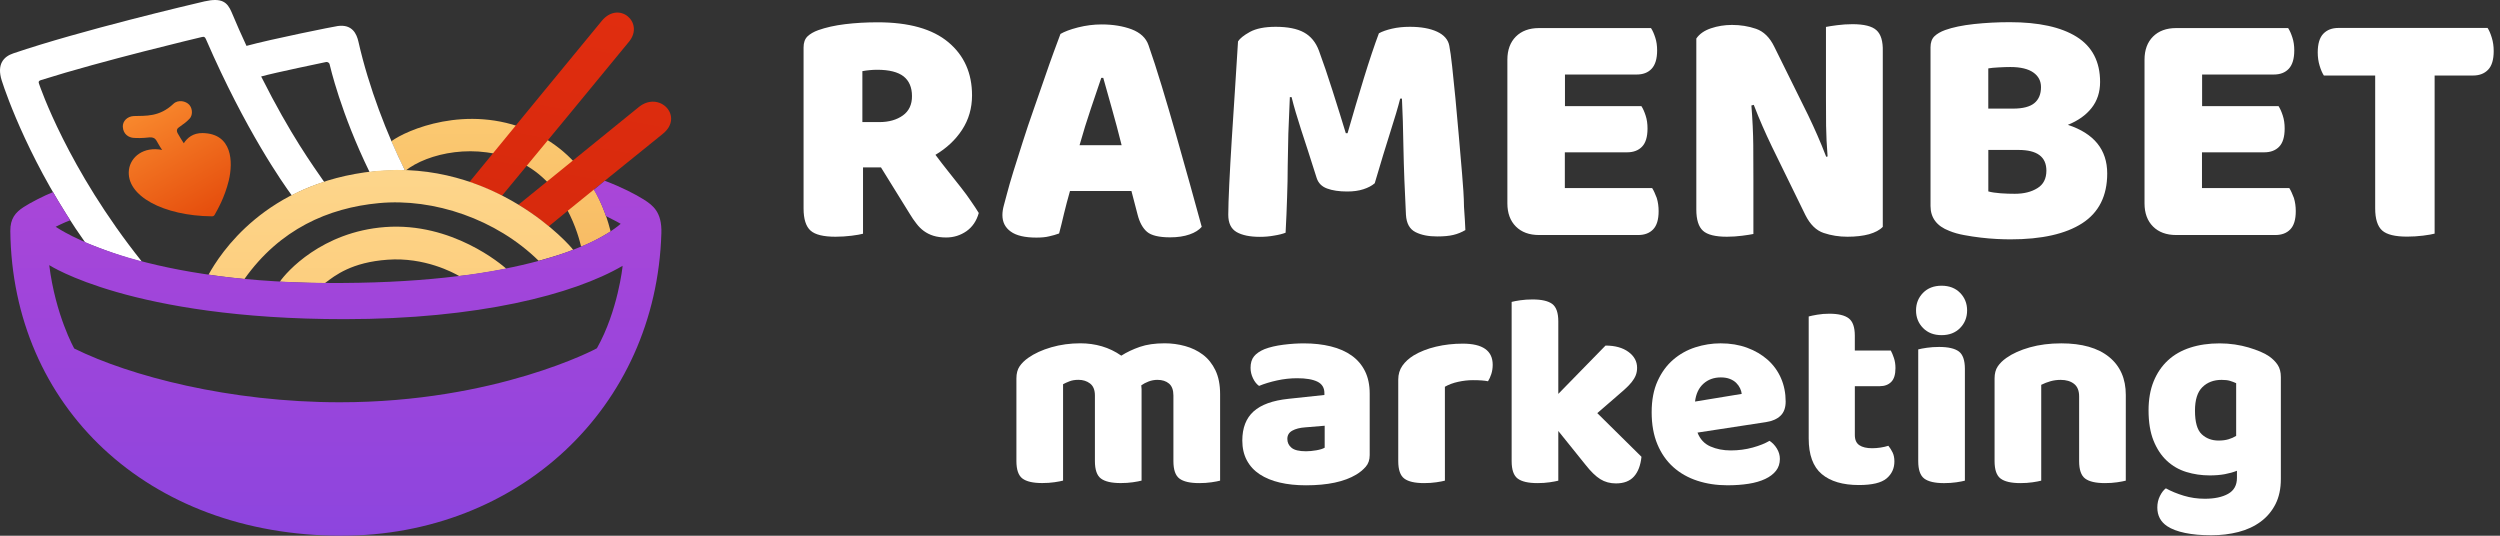
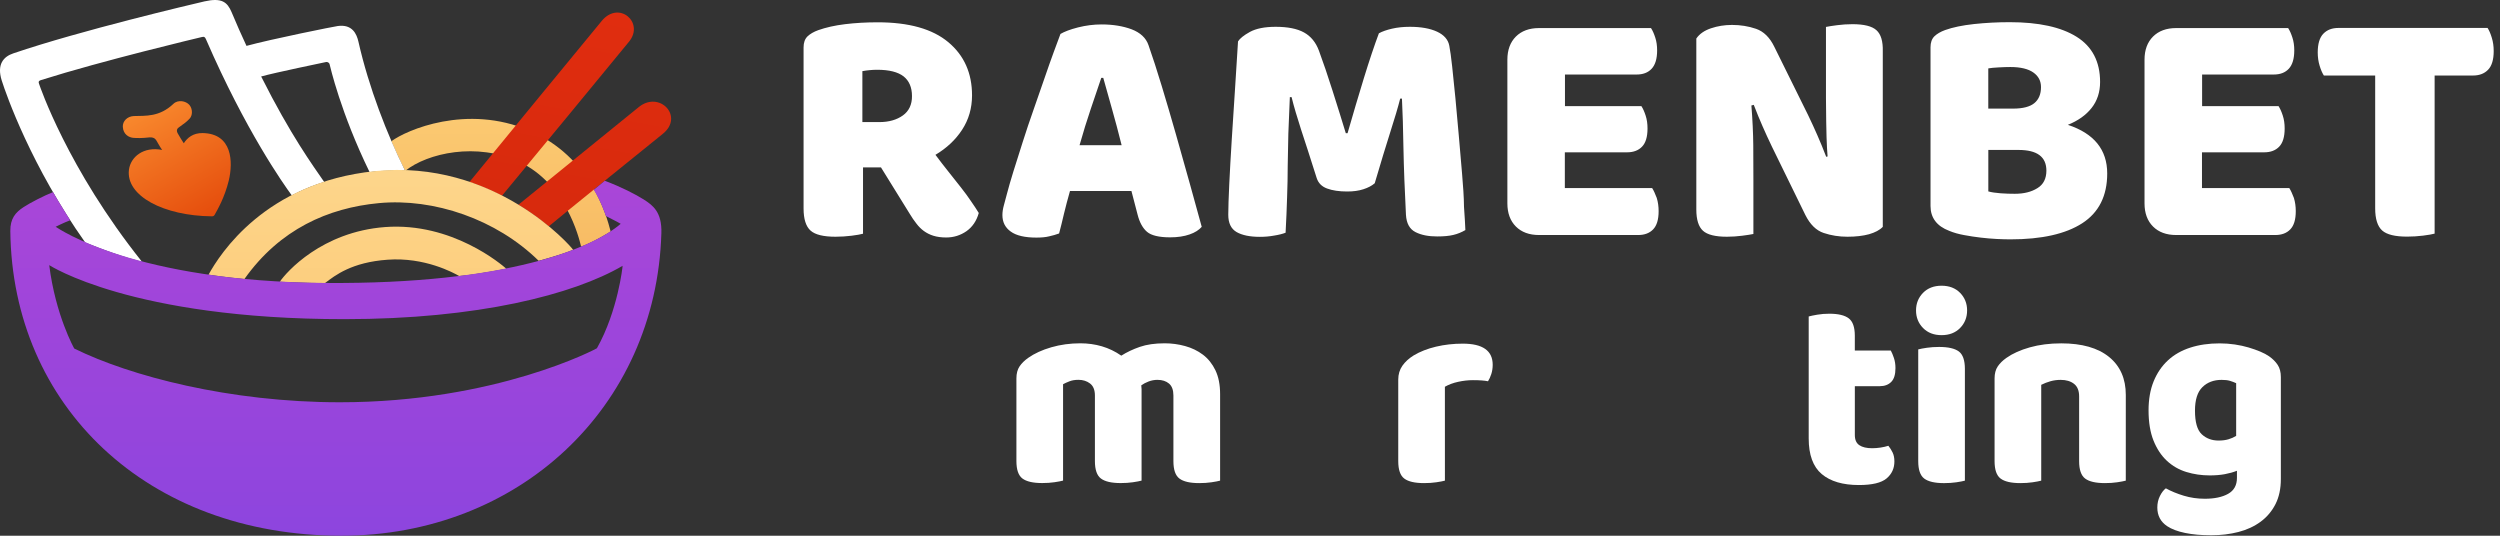
<svg xmlns="http://www.w3.org/2000/svg" width="140" height="30" viewBox="0 0 140 30" fill="none">
  <rect x="0" y="0" width="140" height="30" fill="#333333" stroke="none" />
-   <path fill-rule="evenodd" clip-rule="evenodd" d="M53.811 10.495C53.594 10.215 53.363 9.922 53.119 9.621C52.874 9.313 52.629 8.999 52.385 8.67C53.007 8.299 53.504 7.838 53.875 7.271C54.246 6.704 54.434 6.061 54.434 5.341C54.434 4.096 53.993 3.103 53.105 2.362C52.217 1.62 50.902 1.249 49.147 1.249C48.504 1.249 47.895 1.284 47.322 1.354C46.749 1.424 46.252 1.536 45.818 1.69C45.566 1.781 45.363 1.9 45.217 2.04C45.07 2.187 45 2.39 45 2.655V11.676C45 12.27 45.133 12.683 45.392 12.914C45.651 13.145 46.119 13.257 46.791 13.257C47.099 13.257 47.392 13.236 47.686 13.201C47.98 13.166 48.19 13.124 48.329 13.089V9.376H49.336L50.951 11.984C51.063 12.173 51.189 12.355 51.315 12.515C51.441 12.683 51.581 12.823 51.735 12.935C51.889 13.047 52.064 13.138 52.266 13.201C52.469 13.264 52.707 13.299 52.986 13.299C53.406 13.299 53.783 13.18 54.119 12.949C54.455 12.711 54.685 12.376 54.811 11.928C54.699 11.739 54.552 11.522 54.384 11.278C54.224 11.033 54.028 10.774 53.811 10.495ZM50.559 6.466C50.216 6.711 49.776 6.837 49.244 6.837H48.293V3.984C48.433 3.956 48.566 3.942 48.699 3.928C48.832 3.914 48.972 3.907 49.126 3.907C49.797 3.907 50.287 4.033 50.602 4.278C50.91 4.523 51.071 4.893 51.071 5.376C51.077 5.851 50.902 6.222 50.559 6.466ZM65.854 7.529C65.588 6.599 65.323 5.69 65.057 4.816C64.791 3.942 64.546 3.18 64.316 2.529C64.176 2.123 63.861 1.83 63.372 1.641C62.882 1.459 62.323 1.368 61.687 1.368C61.246 1.368 60.806 1.424 60.365 1.536C59.924 1.648 59.603 1.774 59.386 1.9C59.295 2.131 59.176 2.459 59.015 2.9C58.854 3.341 58.679 3.83 58.491 4.383C58.303 4.936 58.099 5.516 57.883 6.131C57.666 6.746 57.463 7.348 57.275 7.942C57.086 8.529 56.911 9.082 56.751 9.599C56.59 10.11 56.471 10.543 56.38 10.886C56.317 11.124 56.261 11.334 56.212 11.515C56.163 11.69 56.135 11.872 56.135 12.046C56.135 12.438 56.289 12.745 56.604 12.969C56.912 13.193 57.394 13.305 58.038 13.305C58.318 13.305 58.556 13.284 58.751 13.235C58.947 13.193 59.136 13.137 59.31 13.074C59.401 12.731 59.492 12.361 59.583 11.969C59.681 11.577 59.786 11.151 59.919 10.696H63.36L63.703 12.011C63.815 12.459 63.997 12.78 64.234 12.983C64.472 13.186 64.905 13.291 65.528 13.291C65.948 13.291 66.311 13.235 66.612 13.13C66.92 13.025 67.143 12.878 67.297 12.703C67.108 12.004 66.884 11.199 66.633 10.297C66.378 9.383 66.119 8.467 65.854 7.529ZM60.455 8.131C60.658 7.411 60.868 6.732 61.084 6.096C61.3 5.46 61.497 4.886 61.671 4.362H61.783C61.923 4.873 62.084 5.446 62.266 6.082C62.448 6.725 62.63 7.404 62.811 8.131H60.455ZM81.875 9.718C81.819 9.04 81.756 8.333 81.693 7.599C81.63 6.865 81.567 6.165 81.504 5.508C81.441 4.851 81.378 4.256 81.322 3.732C81.266 3.208 81.21 2.816 81.161 2.564C81.098 2.221 80.867 1.956 80.476 1.774C80.084 1.592 79.574 1.501 78.951 1.501C78.58 1.501 78.252 1.536 77.951 1.606C77.65 1.676 77.407 1.76 77.218 1.865C76.966 2.536 76.687 3.369 76.379 4.369C76.071 5.362 75.771 6.397 75.463 7.46H75.365C75.26 7.131 75.148 6.761 75.022 6.348C74.896 5.935 74.763 5.523 74.63 5.103C74.497 4.683 74.364 4.278 74.231 3.886C74.098 3.494 73.972 3.145 73.86 2.837C73.685 2.368 73.405 2.026 73.021 1.816C72.643 1.606 72.112 1.501 71.441 1.501C70.819 1.501 70.336 1.599 69.993 1.788C69.65 1.977 69.427 2.159 69.329 2.319C69.28 3.13 69.224 4.018 69.161 4.983C69.098 5.948 69.035 6.885 68.979 7.801C68.923 8.717 68.874 9.549 68.839 10.305C68.804 11.06 68.783 11.634 68.783 12.025C68.783 12.494 68.937 12.815 69.252 12.997C69.56 13.172 69.993 13.263 70.553 13.263C70.819 13.263 71.084 13.242 71.35 13.193C71.616 13.151 71.833 13.095 71.993 13.032C72.028 12.312 72.063 11.647 72.077 11.053C72.098 10.459 72.112 9.864 72.112 9.284C72.119 8.704 72.133 8.102 72.147 7.487C72.168 6.872 72.196 6.186 72.231 5.438H72.329C72.455 5.956 72.637 6.564 72.86 7.256C73.091 7.948 73.378 8.85 73.734 9.969C73.825 10.249 74.014 10.445 74.314 10.556C74.615 10.668 74.992 10.724 75.447 10.724C75.79 10.724 76.09 10.682 76.349 10.598C76.608 10.514 76.825 10.402 76.985 10.262C77.328 9.094 77.621 8.136 77.859 7.388C78.097 6.64 78.286 6.017 78.411 5.521H78.509C78.544 6.269 78.579 7.199 78.593 8.297C78.614 9.402 78.663 10.647 78.733 12.024C78.761 12.507 78.936 12.828 79.264 12.996C79.592 13.164 79.998 13.241 80.481 13.241C80.852 13.241 81.152 13.213 81.383 13.157C81.621 13.101 81.845 13.01 82.061 12.884C82.047 12.576 82.026 12.143 81.984 11.583C81.98 11.019 81.931 10.404 81.875 9.718ZM92.519 10.53H87.631V8.53H91.114C91.471 8.53 91.75 8.425 91.953 8.215C92.156 8.005 92.261 7.67 92.261 7.194C92.261 6.928 92.226 6.683 92.156 6.474C92.086 6.257 92.009 6.082 91.918 5.943H87.638V4.173H91.652C92.009 4.173 92.288 4.068 92.491 3.851C92.694 3.634 92.799 3.292 92.799 2.823C92.799 2.557 92.764 2.312 92.694 2.103C92.624 1.886 92.547 1.711 92.456 1.572H86.183C85.638 1.572 85.204 1.733 84.889 2.048C84.574 2.363 84.413 2.796 84.413 3.342V11.391C84.413 11.936 84.574 12.37 84.889 12.685C85.204 13 85.637 13.161 86.183 13.161H91.736C92.093 13.161 92.372 13.056 92.575 12.846C92.778 12.636 92.883 12.301 92.883 11.825C92.883 11.559 92.848 11.314 92.778 11.084C92.687 10.851 92.61 10.669 92.519 10.53ZM105.079 1.69C104.834 1.466 104.387 1.354 103.736 1.354C103.442 1.354 103.156 1.375 102.883 1.41C102.603 1.445 102.393 1.48 102.254 1.508V5.487C102.254 5.984 102.254 6.501 102.261 7.04C102.268 7.578 102.296 8.152 102.345 8.76L102.268 8.781C102.093 8.326 101.925 7.921 101.771 7.571C101.617 7.221 101.449 6.851 101.26 6.459L99.358 2.613C99.106 2.095 98.764 1.76 98.337 1.613C97.91 1.466 97.463 1.396 96.994 1.396C96.574 1.396 96.183 1.459 95.812 1.585C95.441 1.711 95.169 1.9 94.994 2.158V11.732C94.994 12.305 95.12 12.697 95.365 12.921C95.61 13.145 96.057 13.257 96.708 13.257C97.002 13.257 97.281 13.236 97.561 13.201C97.841 13.166 98.051 13.131 98.19 13.103V10.075C98.19 9.453 98.19 8.802 98.183 8.124C98.176 7.446 98.141 6.704 98.078 5.907L98.211 5.872C98.386 6.327 98.554 6.732 98.708 7.082C98.862 7.432 99.03 7.802 99.219 8.194L101.1 12.04C101.366 12.571 101.708 12.907 102.128 13.047C102.548 13.187 102.988 13.257 103.457 13.257C103.926 13.257 104.331 13.208 104.667 13.117C105.003 13.019 105.261 12.886 105.436 12.704V2.879C105.45 2.305 105.331 1.914 105.079 1.69ZM115.8 6.991C116.373 6.76 116.814 6.446 117.129 6.047C117.444 5.648 117.605 5.159 117.605 4.592C117.605 3.452 117.164 2.606 116.29 2.06C115.416 1.514 114.164 1.242 112.542 1.242C111.857 1.242 111.192 1.277 110.542 1.347C109.899 1.417 109.353 1.529 108.927 1.683C108.675 1.774 108.472 1.893 108.326 2.033C108.179 2.18 108.109 2.383 108.109 2.648V11.536C108.109 12.193 108.459 12.662 109.158 12.928C109.41 13.033 109.689 13.11 109.997 13.166C110.305 13.222 110.605 13.271 110.92 13.306C111.228 13.341 111.528 13.369 111.822 13.383C112.116 13.397 112.367 13.404 112.584 13.404C114.332 13.404 115.675 13.103 116.605 12.502C117.535 11.901 118.004 10.97 118.004 9.712C118.003 8.383 117.268 7.474 115.8 6.991ZM111.345 3.83C111.485 3.802 111.681 3.788 111.925 3.774C112.17 3.76 112.394 3.753 112.582 3.753C113.155 3.753 113.582 3.858 113.869 4.061C114.156 4.264 114.296 4.537 114.296 4.879C114.296 5.271 114.17 5.571 113.925 5.774C113.68 5.977 113.282 6.082 112.736 6.082H111.344V3.83H111.345ZM114.094 10.537C113.758 10.747 113.339 10.852 112.828 10.852C112.576 10.852 112.31 10.845 112.031 10.824C111.752 10.803 111.52 10.768 111.346 10.719V8.397H113.038C114.08 8.397 114.598 8.782 114.598 9.558C114.597 10.005 114.429 10.334 114.094 10.537ZM128.199 10.53H123.311V8.53H126.794C127.151 8.53 127.43 8.425 127.633 8.215C127.836 8.005 127.941 7.67 127.941 7.194C127.941 6.928 127.906 6.683 127.836 6.474C127.766 6.257 127.689 6.082 127.598 5.943H123.318V4.173H127.332C127.689 4.173 127.968 4.068 128.171 3.851C128.374 3.634 128.479 3.292 128.479 2.823C128.479 2.557 128.444 2.312 128.374 2.103C128.304 1.886 128.227 1.711 128.136 1.572H121.863C121.318 1.572 120.884 1.733 120.569 2.048C120.254 2.363 120.093 2.796 120.093 3.342V11.391C120.093 11.936 120.254 12.37 120.569 12.685C120.884 13 121.317 13.161 121.863 13.161H127.416C127.773 13.161 128.052 13.056 128.255 12.846C128.458 12.636 128.563 12.301 128.563 11.825C128.563 11.559 128.528 11.314 128.458 11.084C128.367 10.851 128.29 10.669 128.199 10.53ZM139.542 2.117C139.472 1.886 139.395 1.704 139.304 1.565H130.954C130.597 1.565 130.318 1.67 130.108 1.887C129.898 2.104 129.793 2.453 129.793 2.936C129.793 3.202 129.828 3.447 129.898 3.677C129.968 3.908 130.045 4.09 130.136 4.229H133.01V11.67C133.01 12.264 133.143 12.677 133.402 12.908C133.661 13.139 134.129 13.251 134.801 13.251C135.109 13.251 135.402 13.23 135.696 13.195C135.99 13.16 136.2 13.118 136.339 13.083V4.229H138.486C138.843 4.229 139.122 4.124 139.332 3.907C139.542 3.69 139.647 3.34 139.647 2.858C139.647 2.592 139.612 2.347 139.542 2.117Z" fill="white" />
+   <path fill-rule="evenodd" clip-rule="evenodd" d="M53.811 10.495C53.594 10.215 53.363 9.922 53.119 9.621C52.874 9.313 52.629 8.999 52.385 8.67C53.007 8.299 53.504 7.838 53.875 7.271C54.246 6.704 54.434 6.061 54.434 5.341C54.434 4.096 53.993 3.103 53.105 2.362C52.217 1.62 50.902 1.249 49.147 1.249C48.504 1.249 47.895 1.284 47.322 1.354C46.749 1.424 46.252 1.536 45.818 1.69C45.566 1.781 45.363 1.9 45.217 2.04C45.07 2.187 45 2.39 45 2.655V11.676C45 12.27 45.133 12.683 45.392 12.914C45.651 13.145 46.119 13.257 46.791 13.257C47.099 13.257 47.392 13.236 47.686 13.201C47.98 13.166 48.19 13.124 48.329 13.089V9.376H49.336L50.951 11.984C51.063 12.173 51.189 12.355 51.315 12.515C51.441 12.683 51.581 12.823 51.735 12.935C51.889 13.047 52.064 13.138 52.266 13.201C52.469 13.264 52.707 13.299 52.986 13.299C53.406 13.299 53.783 13.18 54.119 12.949C54.455 12.711 54.685 12.376 54.811 11.928C54.699 11.739 54.552 11.522 54.384 11.278C54.224 11.033 54.028 10.774 53.811 10.495ZM50.559 6.466C50.216 6.711 49.776 6.837 49.244 6.837H48.293V3.984C48.433 3.956 48.566 3.942 48.699 3.928C48.832 3.914 48.972 3.907 49.126 3.907C49.797 3.907 50.287 4.033 50.602 4.278C50.91 4.523 51.071 4.893 51.071 5.376C51.077 5.851 50.902 6.222 50.559 6.466ZM65.854 7.529C65.588 6.599 65.323 5.69 65.057 4.816C64.791 3.942 64.546 3.18 64.316 2.529C64.176 2.123 63.861 1.83 63.372 1.641C62.882 1.459 62.323 1.368 61.687 1.368C61.246 1.368 60.806 1.424 60.365 1.536C59.924 1.648 59.603 1.774 59.386 1.9C59.295 2.131 59.176 2.459 59.015 2.9C58.854 3.341 58.679 3.83 58.491 4.383C58.303 4.936 58.099 5.516 57.883 6.131C57.666 6.746 57.463 7.348 57.275 7.942C57.086 8.529 56.911 9.082 56.751 9.599C56.59 10.11 56.471 10.543 56.38 10.886C56.317 11.124 56.261 11.334 56.212 11.515C56.163 11.69 56.135 11.872 56.135 12.046C56.135 12.438 56.289 12.745 56.604 12.969C56.912 13.193 57.394 13.305 58.038 13.305C58.318 13.305 58.556 13.284 58.751 13.235C58.947 13.193 59.136 13.137 59.31 13.074C59.401 12.731 59.492 12.361 59.583 11.969C59.681 11.577 59.786 11.151 59.919 10.696H63.36L63.703 12.011C63.815 12.459 63.997 12.78 64.234 12.983C64.472 13.186 64.905 13.291 65.528 13.291C65.948 13.291 66.311 13.235 66.612 13.13C66.92 13.025 67.143 12.878 67.297 12.703C67.108 12.004 66.884 11.199 66.633 10.297C66.378 9.383 66.119 8.467 65.854 7.529ZM60.455 8.131C60.658 7.411 60.868 6.732 61.084 6.096C61.3 5.46 61.497 4.886 61.671 4.362H61.783C61.923 4.873 62.084 5.446 62.266 6.082C62.448 6.725 62.63 7.404 62.811 8.131H60.455ZM81.875 9.718C81.819 9.04 81.756 8.333 81.693 7.599C81.63 6.865 81.567 6.165 81.504 5.508C81.441 4.851 81.378 4.256 81.322 3.732C81.266 3.208 81.21 2.816 81.161 2.564C81.098 2.221 80.867 1.956 80.476 1.774C80.084 1.592 79.574 1.501 78.951 1.501C78.58 1.501 78.252 1.536 77.951 1.606C77.65 1.676 77.407 1.76 77.218 1.865C76.966 2.536 76.687 3.369 76.379 4.369C76.071 5.362 75.771 6.397 75.463 7.46H75.365C75.26 7.131 75.148 6.761 75.022 6.348C74.896 5.935 74.763 5.523 74.63 5.103C74.497 4.683 74.364 4.278 74.231 3.886C74.098 3.494 73.972 3.145 73.86 2.837C73.685 2.368 73.405 2.026 73.021 1.816C72.643 1.606 72.112 1.501 71.441 1.501C70.819 1.501 70.336 1.599 69.993 1.788C69.65 1.977 69.427 2.159 69.329 2.319C69.28 3.13 69.224 4.018 69.161 4.983C69.098 5.948 69.035 6.885 68.979 7.801C68.923 8.717 68.874 9.549 68.839 10.305C68.804 11.06 68.783 11.634 68.783 12.025C68.783 12.494 68.937 12.815 69.252 12.997C69.56 13.172 69.993 13.263 70.553 13.263C70.819 13.263 71.084 13.242 71.35 13.193C71.616 13.151 71.833 13.095 71.993 13.032C72.028 12.312 72.063 11.647 72.077 11.053C72.098 10.459 72.112 9.864 72.112 9.284C72.119 8.704 72.133 8.102 72.147 7.487C72.168 6.872 72.196 6.186 72.231 5.438H72.329C72.455 5.956 72.637 6.564 72.86 7.256C73.091 7.948 73.378 8.85 73.734 9.969C73.825 10.249 74.014 10.445 74.314 10.556C74.615 10.668 74.992 10.724 75.447 10.724C75.79 10.724 76.09 10.682 76.349 10.598C76.608 10.514 76.825 10.402 76.985 10.262C77.328 9.094 77.621 8.136 77.859 7.388C78.097 6.64 78.286 6.017 78.411 5.521H78.509C78.544 6.269 78.579 7.199 78.593 8.297C78.614 9.402 78.663 10.647 78.733 12.024C78.761 12.507 78.936 12.828 79.264 12.996C79.592 13.164 79.998 13.241 80.481 13.241C80.852 13.241 81.152 13.213 81.383 13.157C81.621 13.101 81.845 13.01 82.061 12.884C82.047 12.576 82.026 12.143 81.984 11.583C81.98 11.019 81.931 10.404 81.875 9.718ZM92.519 10.53H87.631V8.53H91.114C91.471 8.53 91.75 8.425 91.953 8.215C92.156 8.005 92.261 7.67 92.261 7.194C92.261 6.928 92.226 6.683 92.156 6.474C92.086 6.257 92.009 6.082 91.918 5.943H87.638V4.173H91.652C92.009 4.173 92.288 4.068 92.491 3.851C92.694 3.634 92.799 3.292 92.799 2.823C92.799 2.557 92.764 2.312 92.694 2.103C92.624 1.886 92.547 1.711 92.456 1.572H86.183C85.638 1.572 85.204 1.733 84.889 2.048C84.574 2.363 84.413 2.796 84.413 3.342V11.391C84.413 11.936 84.574 12.37 84.889 12.685C85.204 13 85.637 13.161 86.183 13.161H91.736C92.093 13.161 92.372 13.056 92.575 12.846C92.778 12.636 92.883 12.301 92.883 11.825C92.883 11.559 92.848 11.314 92.778 11.084C92.687 10.851 92.61 10.669 92.519 10.53ZM105.079 1.69C104.834 1.466 104.387 1.354 103.736 1.354C103.442 1.354 103.156 1.375 102.883 1.41C102.603 1.445 102.393 1.48 102.254 1.508V5.487C102.268 7.578 102.296 8.152 102.345 8.76L102.268 8.781C102.093 8.326 101.925 7.921 101.771 7.571C101.617 7.221 101.449 6.851 101.26 6.459L99.358 2.613C99.106 2.095 98.764 1.76 98.337 1.613C97.91 1.466 97.463 1.396 96.994 1.396C96.574 1.396 96.183 1.459 95.812 1.585C95.441 1.711 95.169 1.9 94.994 2.158V11.732C94.994 12.305 95.12 12.697 95.365 12.921C95.61 13.145 96.057 13.257 96.708 13.257C97.002 13.257 97.281 13.236 97.561 13.201C97.841 13.166 98.051 13.131 98.19 13.103V10.075C98.19 9.453 98.19 8.802 98.183 8.124C98.176 7.446 98.141 6.704 98.078 5.907L98.211 5.872C98.386 6.327 98.554 6.732 98.708 7.082C98.862 7.432 99.03 7.802 99.219 8.194L101.1 12.04C101.366 12.571 101.708 12.907 102.128 13.047C102.548 13.187 102.988 13.257 103.457 13.257C103.926 13.257 104.331 13.208 104.667 13.117C105.003 13.019 105.261 12.886 105.436 12.704V2.879C105.45 2.305 105.331 1.914 105.079 1.69ZM115.8 6.991C116.373 6.76 116.814 6.446 117.129 6.047C117.444 5.648 117.605 5.159 117.605 4.592C117.605 3.452 117.164 2.606 116.29 2.06C115.416 1.514 114.164 1.242 112.542 1.242C111.857 1.242 111.192 1.277 110.542 1.347C109.899 1.417 109.353 1.529 108.927 1.683C108.675 1.774 108.472 1.893 108.326 2.033C108.179 2.18 108.109 2.383 108.109 2.648V11.536C108.109 12.193 108.459 12.662 109.158 12.928C109.41 13.033 109.689 13.11 109.997 13.166C110.305 13.222 110.605 13.271 110.92 13.306C111.228 13.341 111.528 13.369 111.822 13.383C112.116 13.397 112.367 13.404 112.584 13.404C114.332 13.404 115.675 13.103 116.605 12.502C117.535 11.901 118.004 10.97 118.004 9.712C118.003 8.383 117.268 7.474 115.8 6.991ZM111.345 3.83C111.485 3.802 111.681 3.788 111.925 3.774C112.17 3.76 112.394 3.753 112.582 3.753C113.155 3.753 113.582 3.858 113.869 4.061C114.156 4.264 114.296 4.537 114.296 4.879C114.296 5.271 114.17 5.571 113.925 5.774C113.68 5.977 113.282 6.082 112.736 6.082H111.344V3.83H111.345ZM114.094 10.537C113.758 10.747 113.339 10.852 112.828 10.852C112.576 10.852 112.31 10.845 112.031 10.824C111.752 10.803 111.52 10.768 111.346 10.719V8.397H113.038C114.08 8.397 114.598 8.782 114.598 9.558C114.597 10.005 114.429 10.334 114.094 10.537ZM128.199 10.53H123.311V8.53H126.794C127.151 8.53 127.43 8.425 127.633 8.215C127.836 8.005 127.941 7.67 127.941 7.194C127.941 6.928 127.906 6.683 127.836 6.474C127.766 6.257 127.689 6.082 127.598 5.943H123.318V4.173H127.332C127.689 4.173 127.968 4.068 128.171 3.851C128.374 3.634 128.479 3.292 128.479 2.823C128.479 2.557 128.444 2.312 128.374 2.103C128.304 1.886 128.227 1.711 128.136 1.572H121.863C121.318 1.572 120.884 1.733 120.569 2.048C120.254 2.363 120.093 2.796 120.093 3.342V11.391C120.093 11.936 120.254 12.37 120.569 12.685C120.884 13 121.317 13.161 121.863 13.161H127.416C127.773 13.161 128.052 13.056 128.255 12.846C128.458 12.636 128.563 12.301 128.563 11.825C128.563 11.559 128.528 11.314 128.458 11.084C128.367 10.851 128.29 10.669 128.199 10.53ZM139.542 2.117C139.472 1.886 139.395 1.704 139.304 1.565H130.954C130.597 1.565 130.318 1.67 130.108 1.887C129.898 2.104 129.793 2.453 129.793 2.936C129.793 3.202 129.828 3.447 129.898 3.677C129.968 3.908 130.045 4.09 130.136 4.229H133.01V11.67C133.01 12.264 133.143 12.677 133.402 12.908C133.661 13.139 134.129 13.251 134.801 13.251C135.109 13.251 135.402 13.23 135.696 13.195C135.99 13.16 136.2 13.118 136.339 13.083V4.229H138.486C138.843 4.229 139.122 4.124 139.332 3.907C139.542 3.69 139.647 3.34 139.647 2.858C139.647 2.592 139.612 2.347 139.542 2.117Z" fill="white" />
  <path d="M68.324 26.916C68.211 26.947 68.05 26.977 67.84 27.008C67.63 27.039 67.402 27.054 67.156 27.054C66.643 27.054 66.274 26.969 66.049 26.8C65.823 26.631 65.711 26.306 65.711 25.824V22.149C65.711 21.842 65.629 21.619 65.465 21.48C65.301 21.342 65.086 21.272 64.819 21.272C64.645 21.272 64.478 21.303 64.319 21.364C64.16 21.425 64.024 21.497 63.912 21.579C63.912 21.62 63.914 21.658 63.92 21.694C63.925 21.73 63.928 21.763 63.928 21.794V26.914C63.815 26.945 63.654 26.975 63.444 27.006C63.234 27.037 63.006 27.052 62.76 27.052C62.247 27.052 61.878 26.967 61.653 26.798C61.427 26.629 61.315 26.304 61.315 25.822V22.147C61.315 21.84 61.225 21.617 61.046 21.478C60.867 21.34 60.649 21.27 60.393 21.27C60.198 21.27 60.029 21.298 59.886 21.355C59.742 21.411 59.625 21.465 59.532 21.516V26.913C59.419 26.944 59.258 26.974 59.048 27.005C58.838 27.036 58.61 27.051 58.364 27.051C57.851 27.051 57.482 26.966 57.257 26.797C57.031 26.628 56.919 26.303 56.919 25.821V21.193C56.919 20.916 56.978 20.691 57.096 20.517C57.214 20.343 57.375 20.184 57.58 20.04C57.928 19.794 58.359 19.597 58.871 19.448C59.383 19.3 59.927 19.225 60.501 19.225C60.921 19.225 61.324 19.281 61.708 19.394C62.092 19.507 62.454 19.681 62.792 19.917C63.099 19.722 63.445 19.558 63.83 19.425C64.214 19.292 64.678 19.225 65.221 19.225C65.61 19.225 65.992 19.276 66.366 19.379C66.74 19.482 67.073 19.643 67.365 19.863C67.657 20.084 67.89 20.376 68.065 20.739C68.239 21.103 68.326 21.546 68.326 22.069V26.916H68.324Z" fill="white" />
-   <path d="M73.013 19.229C73.567 19.229 74.071 19.285 74.527 19.398C74.983 19.511 75.373 19.682 75.696 19.913C76.019 20.144 76.267 20.436 76.442 20.789C76.616 21.143 76.703 21.56 76.703 22.042V25.486C76.703 25.753 76.629 25.97 76.48 26.139C76.331 26.308 76.155 26.454 75.95 26.577C75.284 26.977 74.346 27.177 73.136 27.177C72.593 27.177 72.103 27.126 71.668 27.023C71.232 26.921 70.858 26.767 70.546 26.562C70.233 26.357 69.993 26.096 69.823 25.778C69.654 25.46 69.569 25.091 69.569 24.671C69.569 23.964 69.779 23.421 70.199 23.041C70.619 22.662 71.27 22.426 72.152 22.334L74.166 22.119V22.011C74.166 21.714 74.035 21.501 73.774 21.373C73.513 21.245 73.136 21.181 72.644 21.181C72.265 21.181 71.888 21.222 71.514 21.304C71.14 21.386 70.804 21.488 70.507 21.611C70.374 21.519 70.261 21.378 70.169 21.188C70.077 20.998 70.031 20.801 70.031 20.596C70.031 20.33 70.095 20.117 70.223 19.958C70.351 19.799 70.548 19.663 70.815 19.551C71.112 19.438 71.463 19.356 71.868 19.305C72.272 19.254 72.654 19.229 73.013 19.229ZM73.136 25.271C73.31 25.271 73.502 25.253 73.713 25.217C73.923 25.181 74.079 25.132 74.182 25.071V23.841L73.075 23.933C72.788 23.954 72.552 24.015 72.368 24.117C72.183 24.22 72.091 24.373 72.091 24.578C72.091 24.783 72.17 24.95 72.329 25.078C72.487 25.207 72.756 25.271 73.136 25.271Z" fill="white" />
  <path d="M80.915 26.916C80.802 26.947 80.641 26.977 80.431 27.008C80.221 27.039 79.993 27.054 79.747 27.054C79.234 27.054 78.865 26.969 78.64 26.8C78.414 26.631 78.302 26.306 78.302 25.824V21.258C78.302 20.961 78.379 20.702 78.533 20.482C78.687 20.262 78.897 20.07 79.163 19.905C79.522 19.69 79.939 19.526 80.416 19.413C80.893 19.3 81.392 19.244 81.915 19.244C83.032 19.244 83.591 19.639 83.591 20.428C83.591 20.612 83.565 20.784 83.514 20.943C83.463 21.102 83.401 21.238 83.329 21.35C83.134 21.309 82.852 21.289 82.483 21.289C82.216 21.289 81.942 21.32 81.66 21.381C81.378 21.442 81.13 21.535 80.914 21.658L80.915 26.916Z" fill="white" />
-   <path d="M86.781 27.008C86.571 27.039 86.343 27.054 86.097 27.054C85.584 27.054 85.215 26.969 84.99 26.8C84.764 26.631 84.652 26.306 84.652 25.824V16.907C84.765 16.876 84.926 16.846 85.136 16.815C85.346 16.784 85.574 16.769 85.82 16.769C86.332 16.769 86.701 16.854 86.927 17.023C87.152 17.192 87.265 17.518 87.265 17.999V22.058L89.909 19.352C90.442 19.352 90.87 19.47 91.193 19.706C91.516 19.942 91.677 20.239 91.677 20.598C91.677 20.752 91.651 20.893 91.6 21.021C91.549 21.149 91.469 21.28 91.362 21.413C91.254 21.546 91.116 21.687 90.947 21.836C90.778 21.985 90.58 22.156 90.355 22.351L89.448 23.135L91.923 25.58C91.872 26.062 91.731 26.431 91.5 26.687C91.269 26.943 90.934 27.071 90.493 27.071C90.165 27.071 89.873 26.992 89.617 26.833C89.361 26.674 89.084 26.405 88.787 26.026L87.265 24.135V26.918C87.152 26.947 86.991 26.977 86.781 27.008Z" fill="white" />
-   <path d="M95.06 24.225C95.203 24.594 95.444 24.853 95.783 25.001C96.121 25.15 96.5 25.224 96.921 25.224C97.352 25.224 97.761 25.17 98.151 25.063C98.54 24.955 98.853 24.83 99.089 24.686C99.253 24.789 99.391 24.932 99.504 25.116C99.617 25.3 99.673 25.495 99.673 25.7C99.673 25.956 99.601 26.177 99.458 26.361C99.314 26.545 99.112 26.699 98.851 26.822C98.59 26.945 98.279 27.035 97.921 27.091C97.562 27.147 97.168 27.176 96.737 27.176C96.132 27.176 95.571 27.091 95.053 26.922C94.535 26.753 94.087 26.499 93.708 26.161C93.329 25.823 93.031 25.398 92.816 24.885C92.601 24.373 92.493 23.773 92.493 23.086C92.493 22.409 92.603 21.828 92.824 21.341C93.044 20.854 93.336 20.455 93.7 20.142C94.064 19.829 94.476 19.599 94.938 19.45C95.399 19.302 95.871 19.227 96.353 19.227C96.896 19.227 97.391 19.309 97.837 19.473C98.283 19.637 98.667 19.863 98.99 20.149C99.313 20.436 99.561 20.779 99.736 21.179C99.91 21.579 99.997 22.015 99.997 22.486C99.997 22.835 99.899 23.101 99.705 23.285C99.51 23.469 99.238 23.587 98.89 23.639L95.06 24.225ZM96.367 21.135C95.977 21.135 95.652 21.253 95.391 21.489C95.13 21.725 94.973 22.058 94.922 22.488L97.536 22.058C97.526 21.956 97.495 21.85 97.444 21.743C97.393 21.635 97.321 21.535 97.229 21.443C97.137 21.351 97.019 21.277 96.875 21.22C96.731 21.163 96.562 21.135 96.367 21.135Z" fill="white" />
  <path d="M104.1 27.162C103.198 27.162 102.503 26.957 102.017 26.547C101.53 26.137 101.287 25.471 101.287 24.548V17.722C101.4 17.691 101.561 17.658 101.771 17.622C101.981 17.586 102.204 17.568 102.44 17.568C102.942 17.568 103.306 17.655 103.532 17.829C103.757 18.003 103.87 18.326 103.87 18.798V19.628H105.884C105.945 19.741 106.004 19.882 106.061 20.051C106.117 20.22 106.146 20.407 106.146 20.612C106.146 20.971 106.067 21.23 105.908 21.388C105.749 21.547 105.536 21.626 105.27 21.626H103.871V24.363C103.871 24.63 103.956 24.819 104.125 24.932C104.294 25.045 104.532 25.101 104.84 25.101C104.994 25.101 105.153 25.088 105.317 25.063C105.481 25.038 105.625 25.004 105.748 24.963C105.84 25.076 105.919 25.201 105.986 25.34C106.053 25.478 106.086 25.645 106.086 25.84C106.086 26.23 105.94 26.547 105.648 26.793C105.353 27.039 104.838 27.162 104.1 27.162Z" fill="white" />
  <path d="M107.298 17.384C107.298 16.995 107.429 16.667 107.69 16.4C107.951 16.134 108.297 16 108.728 16C109.158 16 109.504 16.133 109.766 16.4C110.027 16.667 110.158 16.995 110.158 17.384C110.158 17.774 110.027 18.102 109.766 18.368C109.505 18.635 109.159 18.768 108.728 18.768C108.297 18.768 107.952 18.635 107.69 18.368C107.429 18.101 107.298 17.773 107.298 17.384ZM107.421 19.567C107.534 19.536 107.695 19.506 107.905 19.475C108.115 19.444 108.343 19.429 108.589 19.429C109.101 19.429 109.47 19.514 109.696 19.683C109.921 19.852 110.034 20.178 110.034 20.659V26.917C109.921 26.948 109.76 26.978 109.55 27.009C109.34 27.04 109.112 27.055 108.866 27.055C108.353 27.055 107.984 26.97 107.759 26.801C107.533 26.632 107.421 26.307 107.421 25.825V19.567Z" fill="white" />
  <path d="M119.044 26.916C118.931 26.947 118.77 26.977 118.56 27.008C118.35 27.039 118.122 27.054 117.876 27.054C117.363 27.054 116.994 26.969 116.769 26.8C116.543 26.631 116.431 26.306 116.431 25.824V22.196C116.431 21.878 116.336 21.645 116.147 21.496C115.957 21.348 115.709 21.273 115.401 21.273C115.196 21.273 115.004 21.299 114.824 21.35C114.645 21.401 114.473 21.468 114.309 21.55V26.916C114.196 26.947 114.035 26.977 113.825 27.008C113.615 27.039 113.387 27.054 113.141 27.054C112.628 27.054 112.259 26.969 112.034 26.8C111.808 26.631 111.696 26.306 111.696 25.824V21.196C111.696 20.919 111.755 20.694 111.873 20.52C111.991 20.346 112.152 20.187 112.357 20.043C112.705 19.797 113.144 19.6 113.672 19.451C114.2 19.303 114.787 19.228 115.432 19.228C116.59 19.228 117.482 19.482 118.107 19.989C118.732 20.496 119.045 21.206 119.045 22.118L119.044 26.916Z" fill="white" />
  <path d="M125.271 26.362C125.066 26.444 124.838 26.508 124.587 26.554C124.336 26.6 124.057 26.623 123.749 26.623C123.288 26.623 122.85 26.559 122.434 26.431C122.019 26.303 121.655 26.093 121.342 25.801C121.029 25.509 120.781 25.132 120.596 24.671C120.412 24.21 120.319 23.646 120.319 22.98C120.319 22.365 120.414 21.824 120.603 21.358C120.793 20.892 121.059 20.5 121.402 20.182C121.745 19.864 122.163 19.626 122.655 19.467C123.147 19.308 123.695 19.229 124.3 19.229C124.587 19.229 124.869 19.25 125.146 19.29C125.423 19.331 125.681 19.388 125.922 19.459C126.163 19.531 126.381 19.608 126.575 19.69C126.77 19.772 126.934 19.859 127.067 19.951C127.272 20.095 127.433 20.256 127.551 20.435C127.669 20.614 127.728 20.842 127.728 21.119V26.823C127.728 27.366 127.628 27.835 127.428 28.23C127.228 28.624 126.951 28.953 126.598 29.214C126.244 29.475 125.829 29.668 125.353 29.791C124.876 29.914 124.366 29.975 123.823 29.975C123.269 29.975 122.783 29.931 122.362 29.844C121.942 29.757 121.609 29.631 121.363 29.467C120.994 29.221 120.81 28.872 120.81 28.422C120.81 28.186 120.858 27.971 120.956 27.776C121.053 27.581 121.164 27.438 121.287 27.346C121.584 27.51 121.92 27.648 122.294 27.761C122.668 27.874 123.06 27.93 123.47 27.93C124.013 27.93 124.449 27.838 124.777 27.653C125.105 27.469 125.269 27.171 125.269 26.761V26.362H125.271ZM124.241 24.671C124.446 24.671 124.628 24.648 124.787 24.602C124.946 24.556 125.092 24.492 125.225 24.41V21.458C125.112 21.407 124.997 21.363 124.879 21.327C124.761 21.291 124.605 21.273 124.41 21.273C123.969 21.273 123.61 21.409 123.334 21.68C123.057 21.952 122.919 22.39 122.919 22.995C122.919 23.641 123.044 24.082 123.296 24.317C123.547 24.553 123.862 24.671 124.241 24.671Z" fill="white" />
  <path fill-rule="evenodd" clip-rule="evenodd" d="M29.648 7.314C26.136 5.806 22.761 7.284 21.916 7.909C21.916 7.909 22.35 8.914 22.693 9.569C23.934 8.571 26.707 7.947 29.084 9.067C31.674 10.278 32.42 13.287 32.542 13.812C33.38 13.492 34.203 12.959 34.195 12.959C33.967 12.075 33.083 8.792 29.648 7.314Z" fill="url(#paint0_linear_1_1463)" />
  <path fill-rule="evenodd" clip-rule="evenodd" d="M20.072 2.333C19.973 1.898 19.729 1.35 18.922 1.456C18.686 1.487 15.235 2.18 13.803 2.569C13.528 1.974 13.247 1.35 12.965 0.672C12.729 0.123 12.424 -0.143 11.449 0.078C10.733 0.245 4.509 1.708 0.746 2.988C0.198 3.17 -0.191 3.605 0.098 4.511C0.35 5.311 1.759 9.326 4.776 13.584C6.802 14.407 7.952 14.658 7.945 14.65C3.778 9.432 2.231 4.816 2.186 4.694C2.14 4.572 2.17 4.526 2.285 4.488C5.751 3.391 11.175 2.104 11.304 2.074C11.434 2.043 11.479 2.066 11.54 2.211C13.749 7.299 15.867 10.301 16.339 10.941C16.347 10.948 16.949 10.575 18.152 10.186C17.52 9.265 16.286 7.589 14.625 4.283C15.41 4.062 18.198 3.49 18.252 3.475C18.305 3.46 18.427 3.483 18.457 3.597C18.488 3.711 19.067 6.294 20.697 9.638C21.451 9.524 22.677 9.546 22.677 9.539C21.687 7.551 20.651 4.9 20.072 2.333Z" fill="white" />
  <path fill-rule="evenodd" clip-rule="evenodd" d="M33.708 1.159C33.182 1.784 27.393 8.846 26.288 10.194C27.179 10.483 28.109 10.963 28.109 10.963C28.977 9.92 34.531 3.193 35.239 2.317C36.084 1.258 34.668 0.017 33.708 1.159ZM35.78 5.989C35.125 6.515 29.716 10.91 29.03 11.466C29.96 12.022 30.722 12.685 30.729 12.677C31.262 12.22 36.062 8.35 37.105 7.505C38.332 6.537 36.945 5.06 35.78 5.989Z" fill="url(#paint1_linear_1_1463)" />
  <path fill-rule="evenodd" clip-rule="evenodd" d="M20.979 9.585C14.839 10.224 12.31 14.239 11.677 15.382C12.668 15.534 13.688 15.625 13.688 15.625C15.669 12.83 18.389 11.641 21.215 11.375C24.292 11.085 27.796 12.274 30.166 14.605C30.166 14.605 31.461 14.262 32.093 13.988C31.979 13.79 27.697 8.884 20.979 9.585ZM21.565 12.715C18.023 12.982 16.035 15.237 15.669 15.778C15.669 15.778 17.223 15.854 18.198 15.854C18.777 15.412 19.699 14.688 21.702 14.544C23.782 14.391 25.397 15.275 25.717 15.458C26.86 15.351 28.352 15.046 28.352 15.046C28.109 14.833 25.321 12.434 21.565 12.715Z" fill="url(#paint2_linear_1_1463)" />
  <path fill-rule="evenodd" clip-rule="evenodd" d="M36.046 11.169C35.612 10.895 34.782 10.461 33.868 10.125C33.86 10.125 33.251 10.621 33.251 10.628C33.662 11.276 33.929 12.098 33.929 12.098C34.37 12.312 34.767 12.533 34.759 12.533C33.22 13.866 28.444 15.922 18.244 15.846C7.526 15.762 3.336 12.83 3.115 12.7C3.115 12.7 3.565 12.472 3.93 12.335C3.93 12.335 3.709 11.984 3.466 11.588C3.214 11.184 2.97 10.758 2.97 10.758C2.452 10.963 1.698 11.352 1.325 11.596C0.868 11.893 0.571 12.236 0.578 12.936C0.685 22.718 8.219 30 19.12 30C29.008 30 36.747 22.847 37.037 13.058C37.075 11.87 36.557 11.497 36.046 11.169ZM33.426 19.503C33.418 19.518 27.789 22.527 19.029 22.527C12.858 22.527 7.274 21.057 4.159 19.518C4.151 19.51 3.107 17.644 2.757 14.848C2.757 14.841 7.343 17.873 19.288 17.873C26.76 17.873 32.116 16.494 34.866 14.886C34.873 14.886 34.607 17.408 33.426 19.503Z" fill="url(#paint3_linear_1_1463)" />
  <path fill-rule="evenodd" clip-rule="evenodd" d="M11.35 7.452C10.809 7.444 10.489 7.718 10.291 8.023C10.2 7.886 10.04 7.627 9.956 7.474C9.849 7.292 9.941 7.185 10.009 7.139C10.329 6.911 10.443 6.827 10.611 6.652C10.794 6.469 10.794 6.103 10.611 5.882C10.413 5.646 9.963 5.57 9.712 5.814C8.927 6.56 8.15 6.477 7.495 6.499C7.13 6.515 6.863 6.781 6.878 7.101C6.901 7.543 7.236 7.695 7.45 7.718C7.648 7.741 8.036 7.733 8.272 7.703C8.592 7.657 8.691 7.764 8.76 7.871C8.821 7.962 8.935 8.198 9.08 8.396C8.029 8.191 7.312 8.792 7.221 9.508C7.038 10.971 9.171 12.091 11.868 12.114C11.944 12.114 11.982 12.091 12.02 12.03C12.188 11.725 12.576 11.07 12.812 10.11C13.064 9.044 13.003 7.482 11.35 7.452Z" fill="url(#paint4_linear_1_1463)" />
  <defs>
    <linearGradient id="paint0_linear_1_1463" x1="69.843" y1="30.021" x2="69.843" y2="0.005" gradientUnits="userSpaceOnUse">
      <stop offset="0" stop-color="#F09F48" />
      <stop offset="1" stop-color="#FED57D" />
    </linearGradient>
    <linearGradient id="paint1_linear_1_1463" x1="26.349" y1="28.588" x2="33.987" y2="-13.273" gradientUnits="userSpaceOnUse">
      <stop offset="2.05695e-07" stop-color="#CB2509" />
      <stop offset="1" stop-color="#EA3112" />
    </linearGradient>
    <linearGradient id="paint2_linear_1_1463" x1="69.8" y1="30.005" x2="69.8" y2="0.007" gradientUnits="userSpaceOnUse">
      <stop offset="2.91712e-07" stop-color="#FABF63" />
      <stop offset="1" stop-color="#FFE09E" />
    </linearGradient>
    <linearGradient id="paint3_linear_1_1463" x1="69.84" y1="30" x2="69.84" y2="0.004" gradientUnits="userSpaceOnUse">
      <stop stop-color="#8D45DE" />
      <stop offset="1" stop-color="#B846D5" />
    </linearGradient>
    <linearGradient id="paint4_linear_1_1463" x1="11.743" y1="12.225" x2="8.162" y2="6.023" gradientUnits="userSpaceOnUse">
      <stop offset="3.7399e-09" stop-color="#E54C0C" />
      <stop offset="1" stop-color="#F8882D" />
    </linearGradient>
  </defs>
</svg>